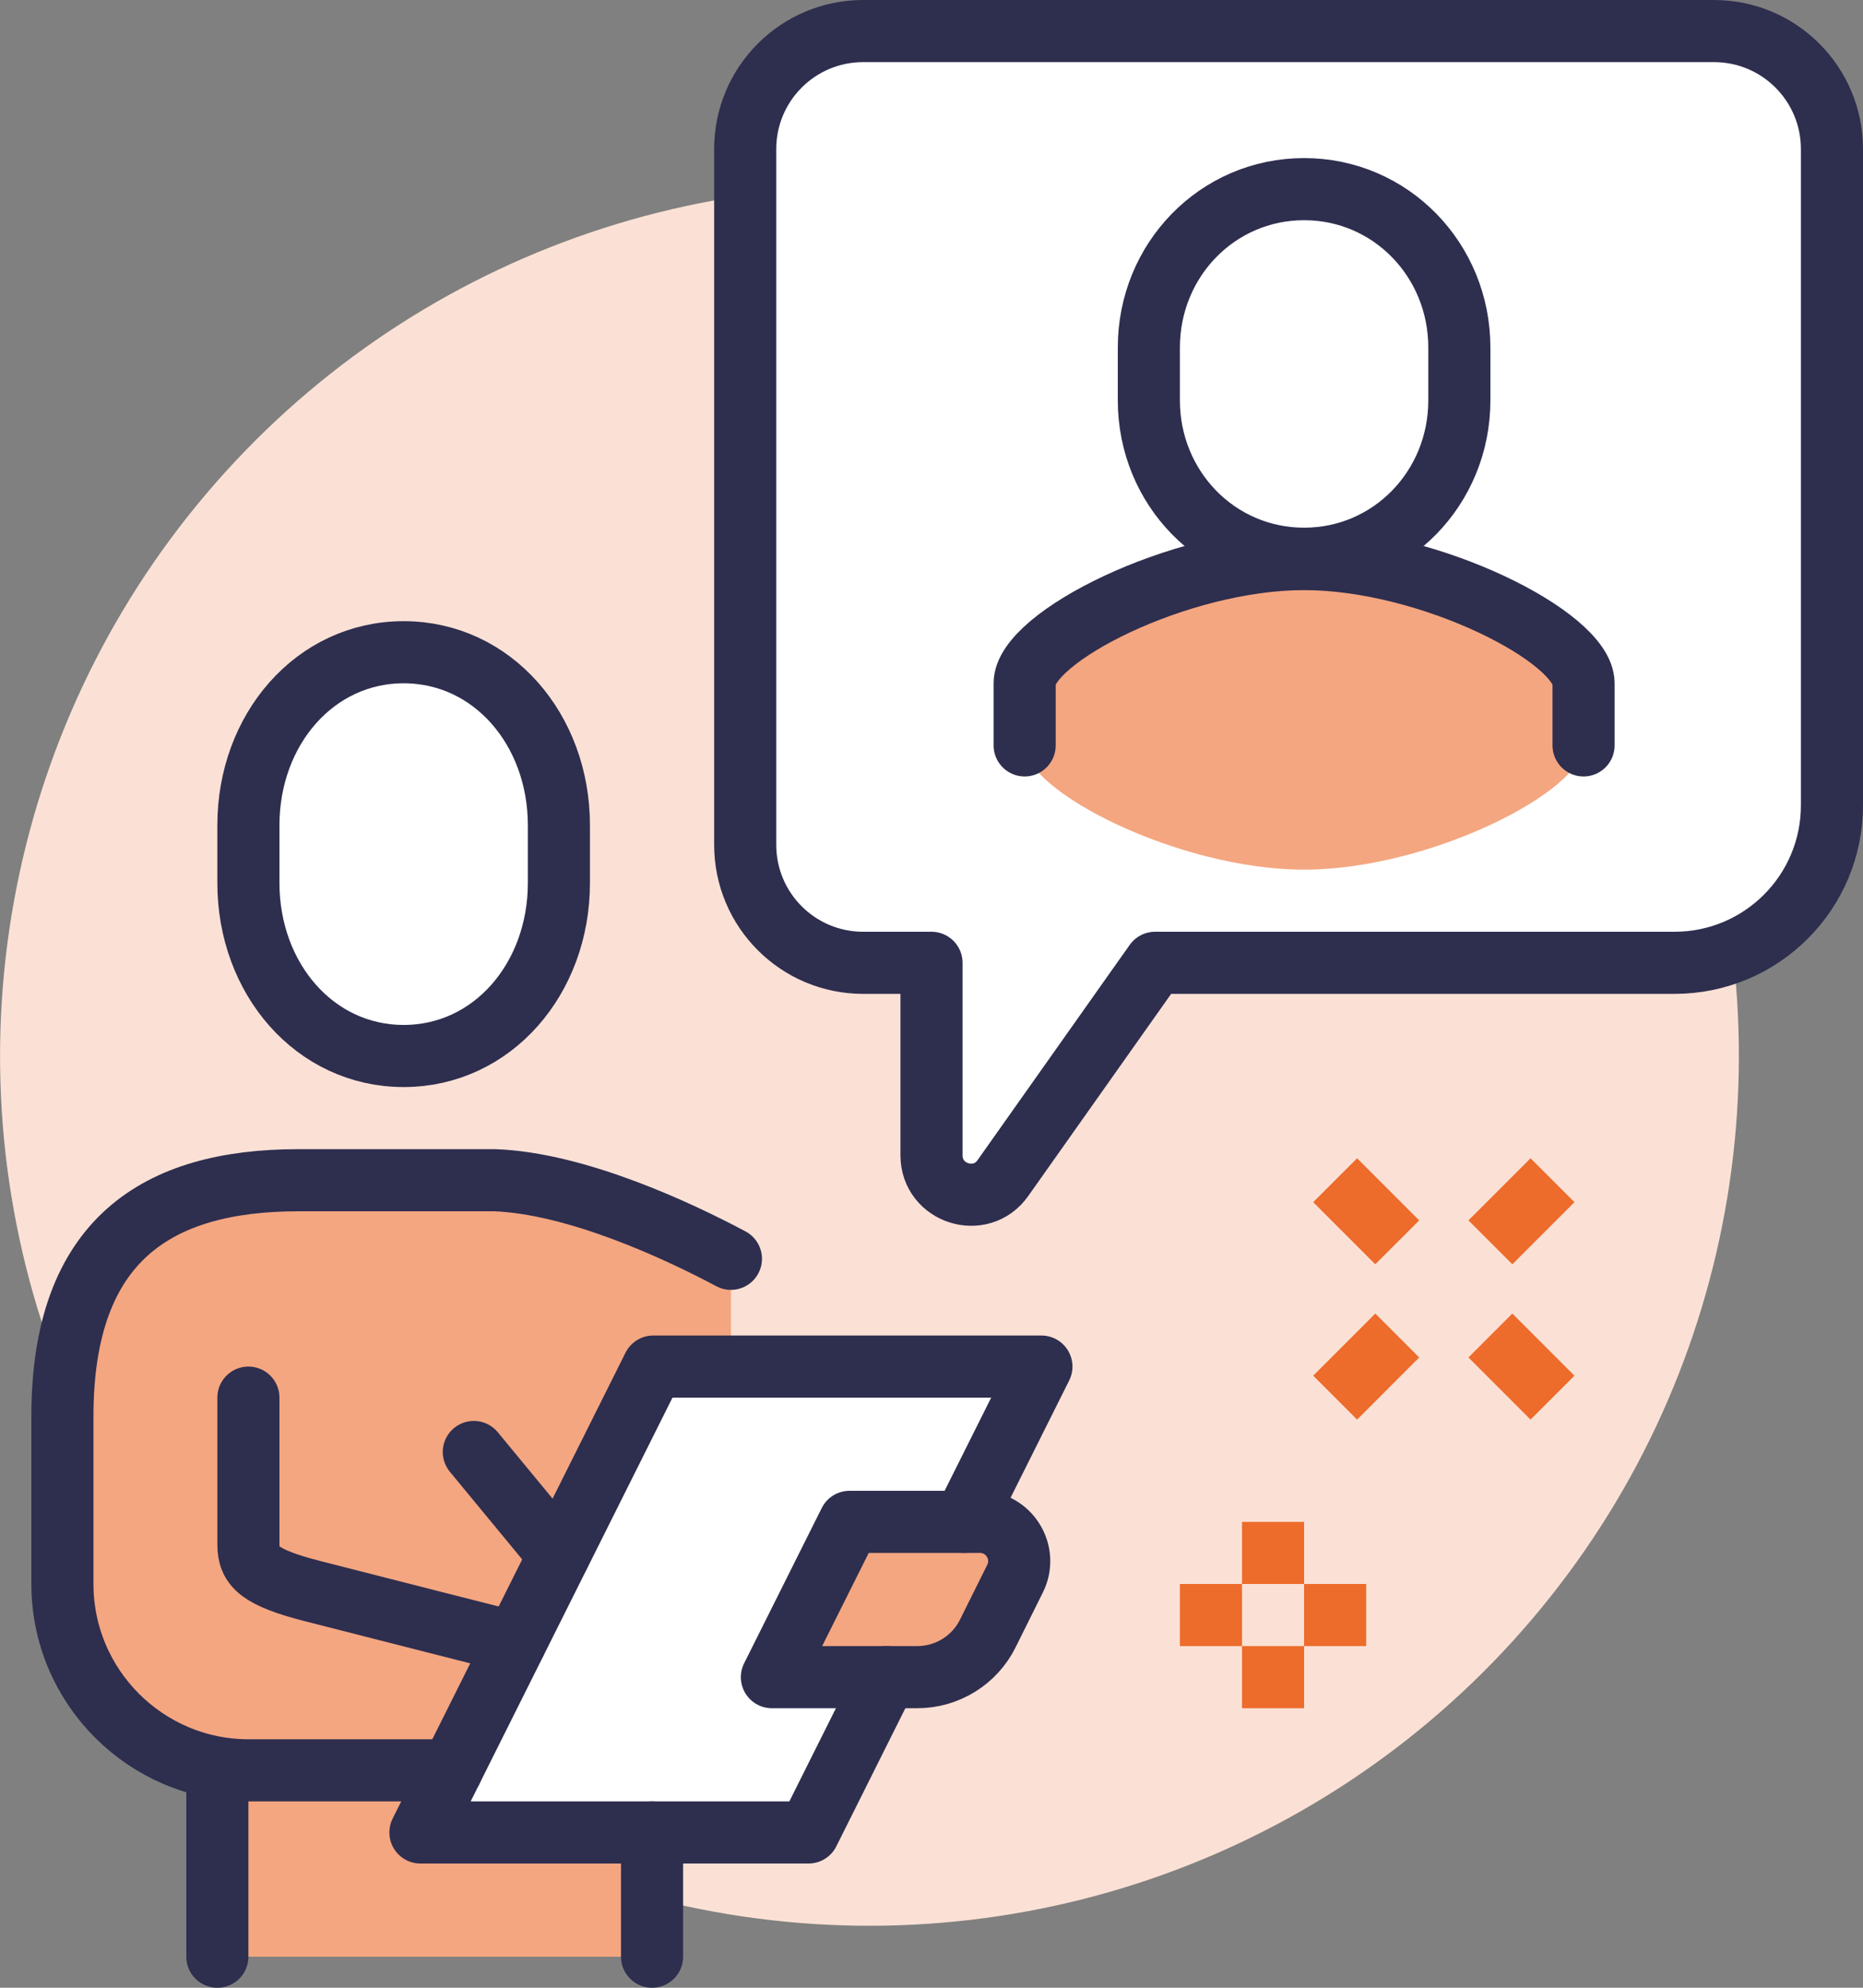
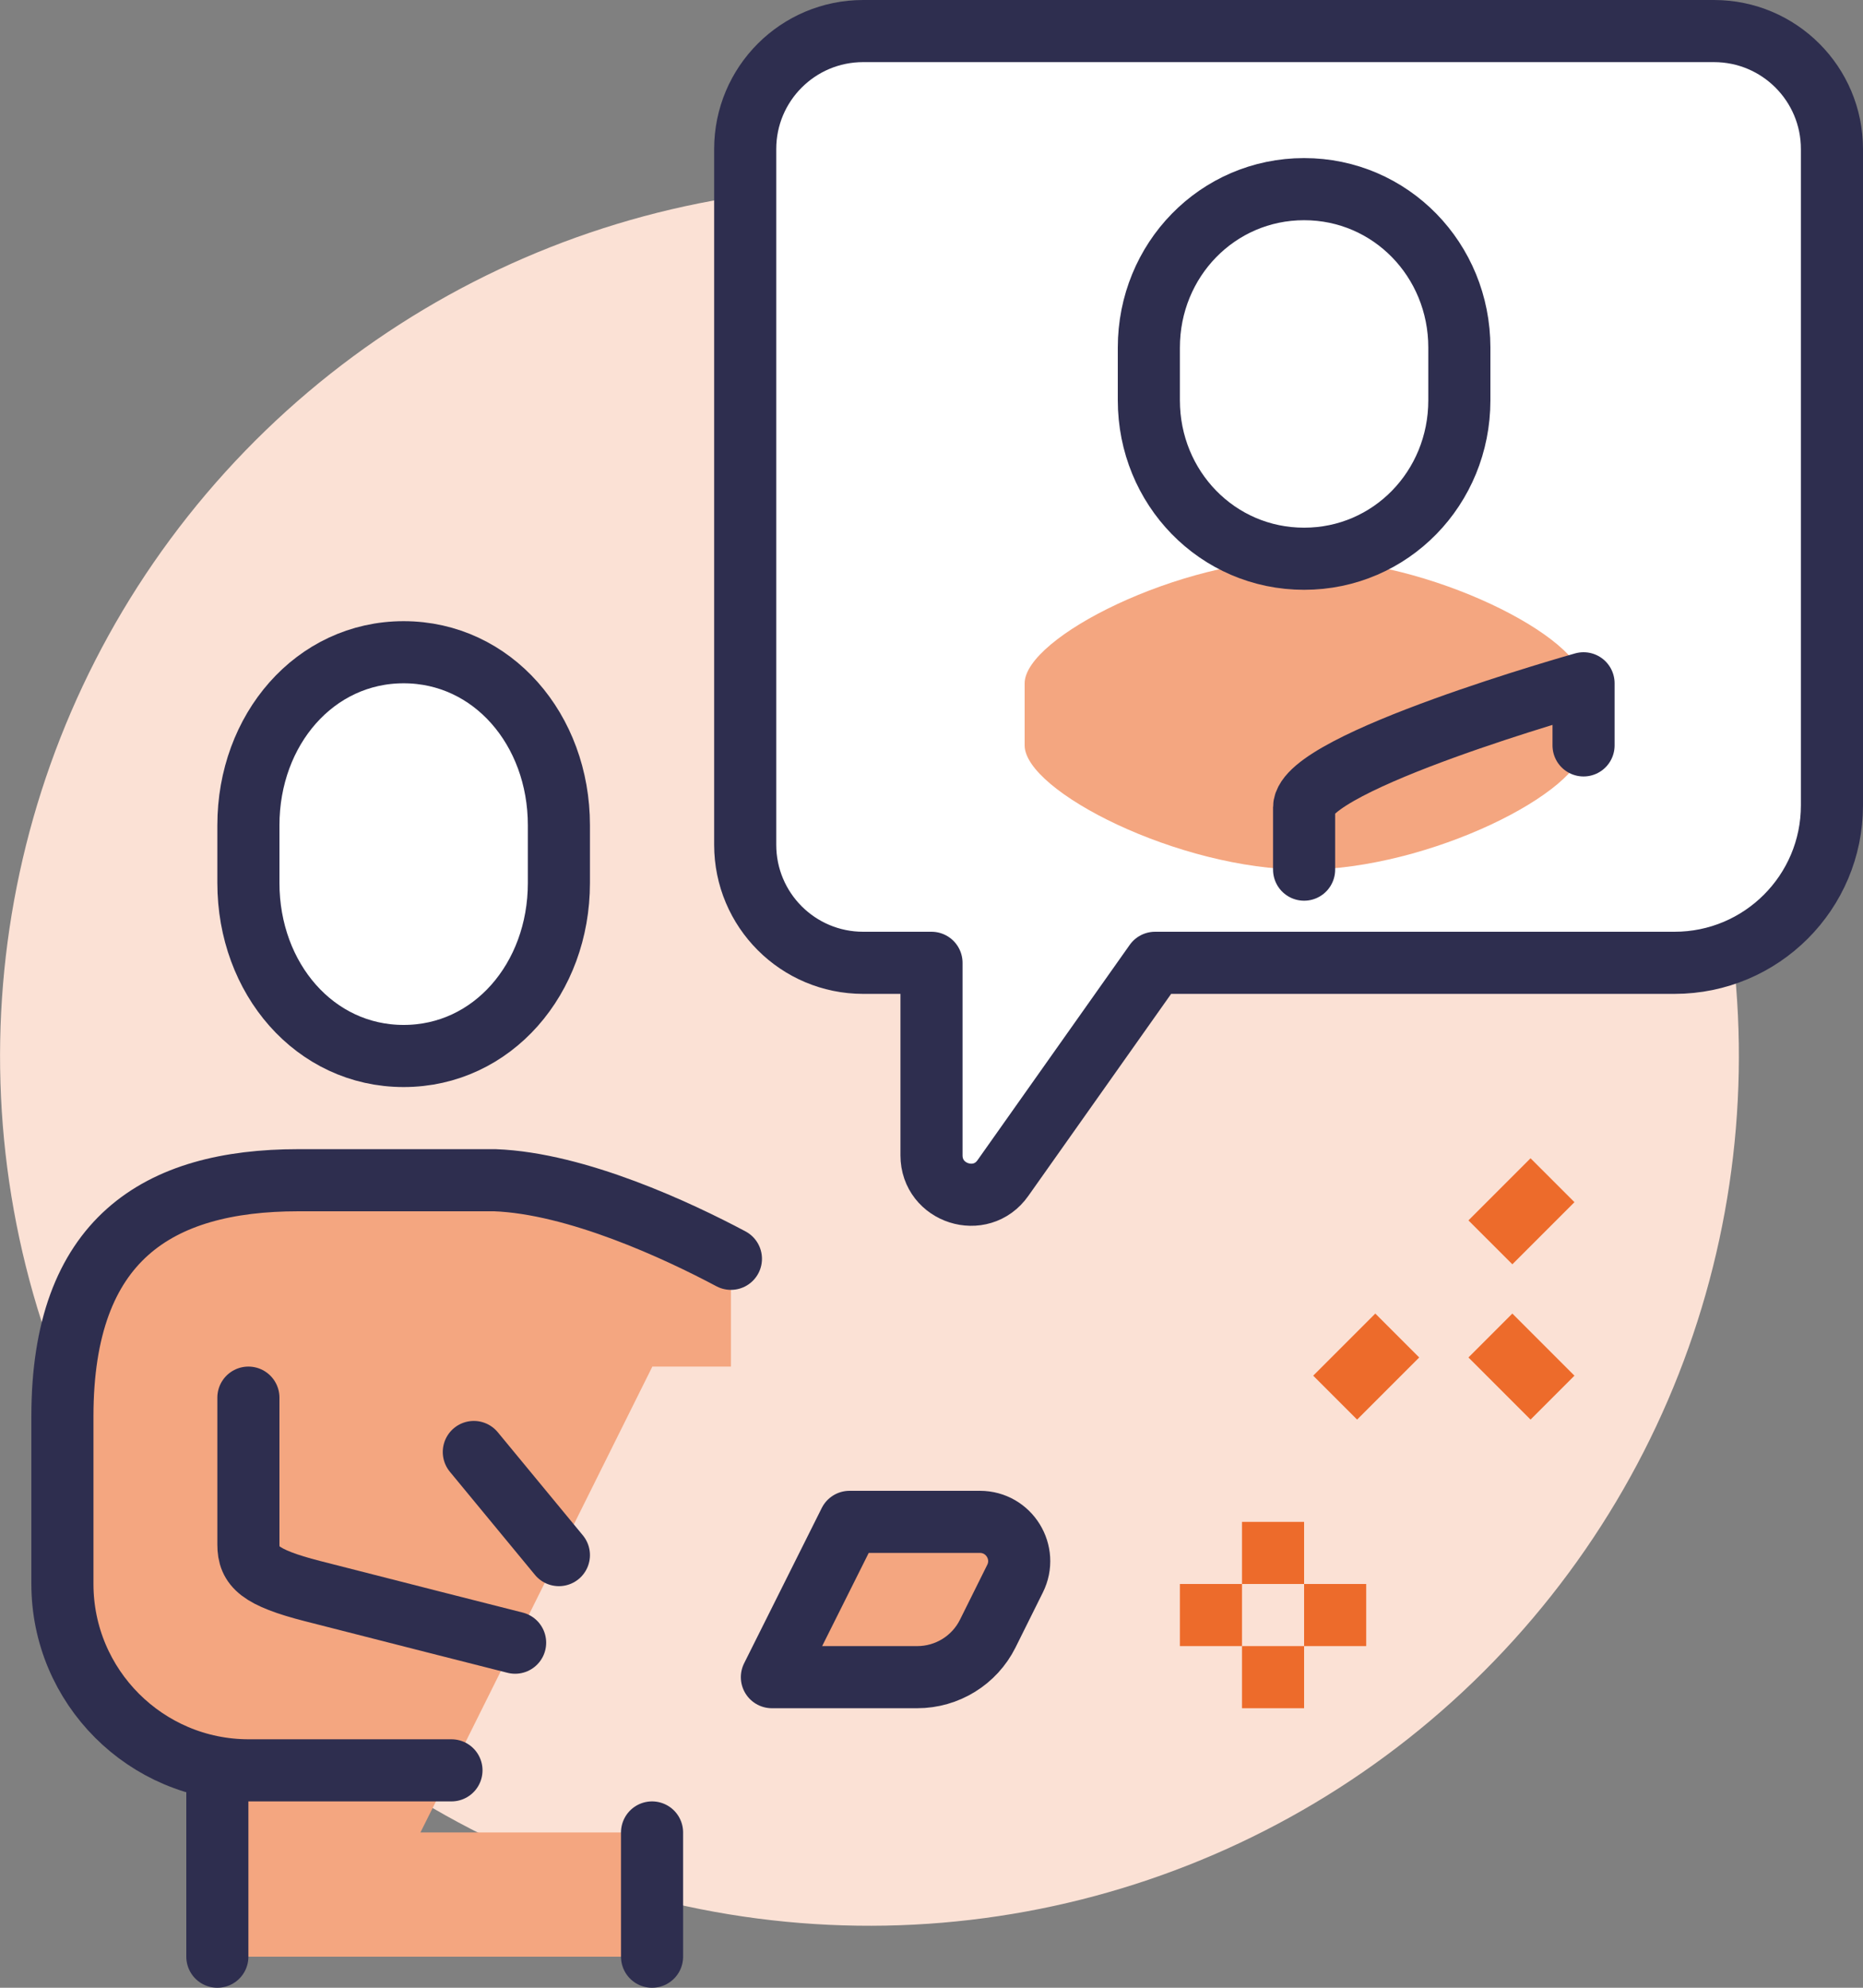
<svg xmlns="http://www.w3.org/2000/svg" id="Layer_2" viewBox="0 0 60 64">
  <rect x="0" y="0" width="60" height="64" fill="#808080" stroke="none" />
  <defs>
    <style>.cls-1,.cls-2{stroke-miterlimit:10;}.cls-1,.cls-2,.cls-3,.cls-4{stroke-width:2px;}.cls-1,.cls-3,.cls-4{stroke:#2e2e4f;}.cls-1,.cls-3,.cls-5{fill:#fff;}.cls-6{fill:#fbe1d5;}.cls-2{stroke:#ed6b2b;}.cls-2,.cls-7{fill:#f4a680;}.cls-3,.cls-4{stroke-linecap:round;stroke-linejoin:round;}.cls-4{fill:none;}</style>
  </defs>
  <g id="Layer_1-2">
    <circle class="cls-6" cx="28" cy="34" r="28" transform="translate(-11.14 54.2) rotate(-77.82)" />
-     <polygon class="cls-5" points="21.04 44 13.54 59 26.04 59 33.54 44 21.04 44" />
    <path class="cls-7" d="M15.94,38h-6.33c-4.54,0-7.6,1.92-7.6,7.6v5.4c0,3.31,2.69,6,6,6h6.53l6.47-13h2.53v-3.47c-1.69-.9-4.96-2.43-7.6-2.53Z" />
    <path class="cls-7" d="M29.54,54h-4.68l2.5-5h4.2c.94,0,1.55.99,1.13,1.83l-.88,1.77c-.43.86-1.31,1.4-2.27,1.4Z" />
    <polygon class="cls-7" points="13.54 59 14.54 57 7 57 7 63 21 63 21 59 13.54 59" />
    <path class="cls-3" d="M13,34c2.86,0,5-2.49,5-5.57v-1.86c0-3.08-2.14-5.57-5-5.57s-5,2.49-5,5.57v1.86c0,3.08,2.14,5.57,5,5.57Z" />
    <path class="cls-4" d="M23.54,40.53c-1.69-.9-4.96-2.43-7.6-2.53h-6.33c-4.54,0-7.6,1.91-7.6,7.6v5.4c0,3.31,2.69,6,6,6h6.53" />
    <path class="cls-4" d="M8,45v4.73c0,.7.35,1.06,2.07,1.5,1.63.42,6.52,1.66,6.52,1.66" />
    <line class="cls-4" x1="7" y1="57" x2="7" y2="63" />
    <line class="cls-4" x1="21" y1="59" x2="21" y2="63" />
    <path class="cls-4" d="M29.54,54h-4.68l2.5-5h4.2c.94,0,1.55.99,1.13,1.83l-.88,1.77c-.43.86-1.31,1.4-2.27,1.4Z" />
    <line class="cls-4" x1="15.26" y1="46.75" x2="18" y2="50.07" />
-     <polyline class="cls-4" points="31.04 49 33.54 44 21.04 44 13.54 59 26.04 59 28.54 54" />
    <path class="cls-3" d="M27.8,1h27.4c2.1,0,3.8,1.7,3.8,3.8v21.13c0,2.8-2.27,5.07-5.07,5.07h-16.73l-4.9,6.93c-.71,1.01-2.3.5-2.3-.73v-6.2h-2.2c-2.1,0-3.8-1.7-3.8-3.8V4.8c0-2.1,1.7-3.8,3.8-3.8Z" />
    <path class="cls-7" d="M42,18c-4.04,0-9,2.53-9,4v2c0,1.47,4.96,4,9,4s9-2.53,9-4v-2c0-1.47-4.96-4-9-4Z" />
    <path class="cls-1" d="M42,17.99c2.79,0,5-2.28,5-5.1v-1.7c0-2.82-2.21-5.1-5-5.1s-5,2.28-5,5.1v1.7c0,2.82,2.21,5.1,5,5.1Z" />
-     <path class="cls-4" d="M51,24v-2c0-1.47-4.95-4-9-4s-9,2.53-9,4v2" />
+     <path class="cls-4" d="M51,24v-2s-9,2.53-9,4v2" />
    <line class="cls-2" x1="41" y1="49" x2="41" y2="51" />
    <line class="cls-2" x1="41" y1="53" x2="41" y2="55" />
    <line class="cls-2" x1="40" y1="52" x2="38" y2="52" />
    <line class="cls-2" x1="44" y1="52" x2="42" y2="52" />
    <line class="cls-2" x1="45" y1="43" x2="43" y2="45" />
    <line class="cls-2" x1="50" y1="38" x2="48" y2="40" />
    <line class="cls-2" x1="48" y1="43" x2="50" y2="45" />
-     <line class="cls-2" x1="43" y1="38" x2="45" y2="40" />
  </g>
</svg>